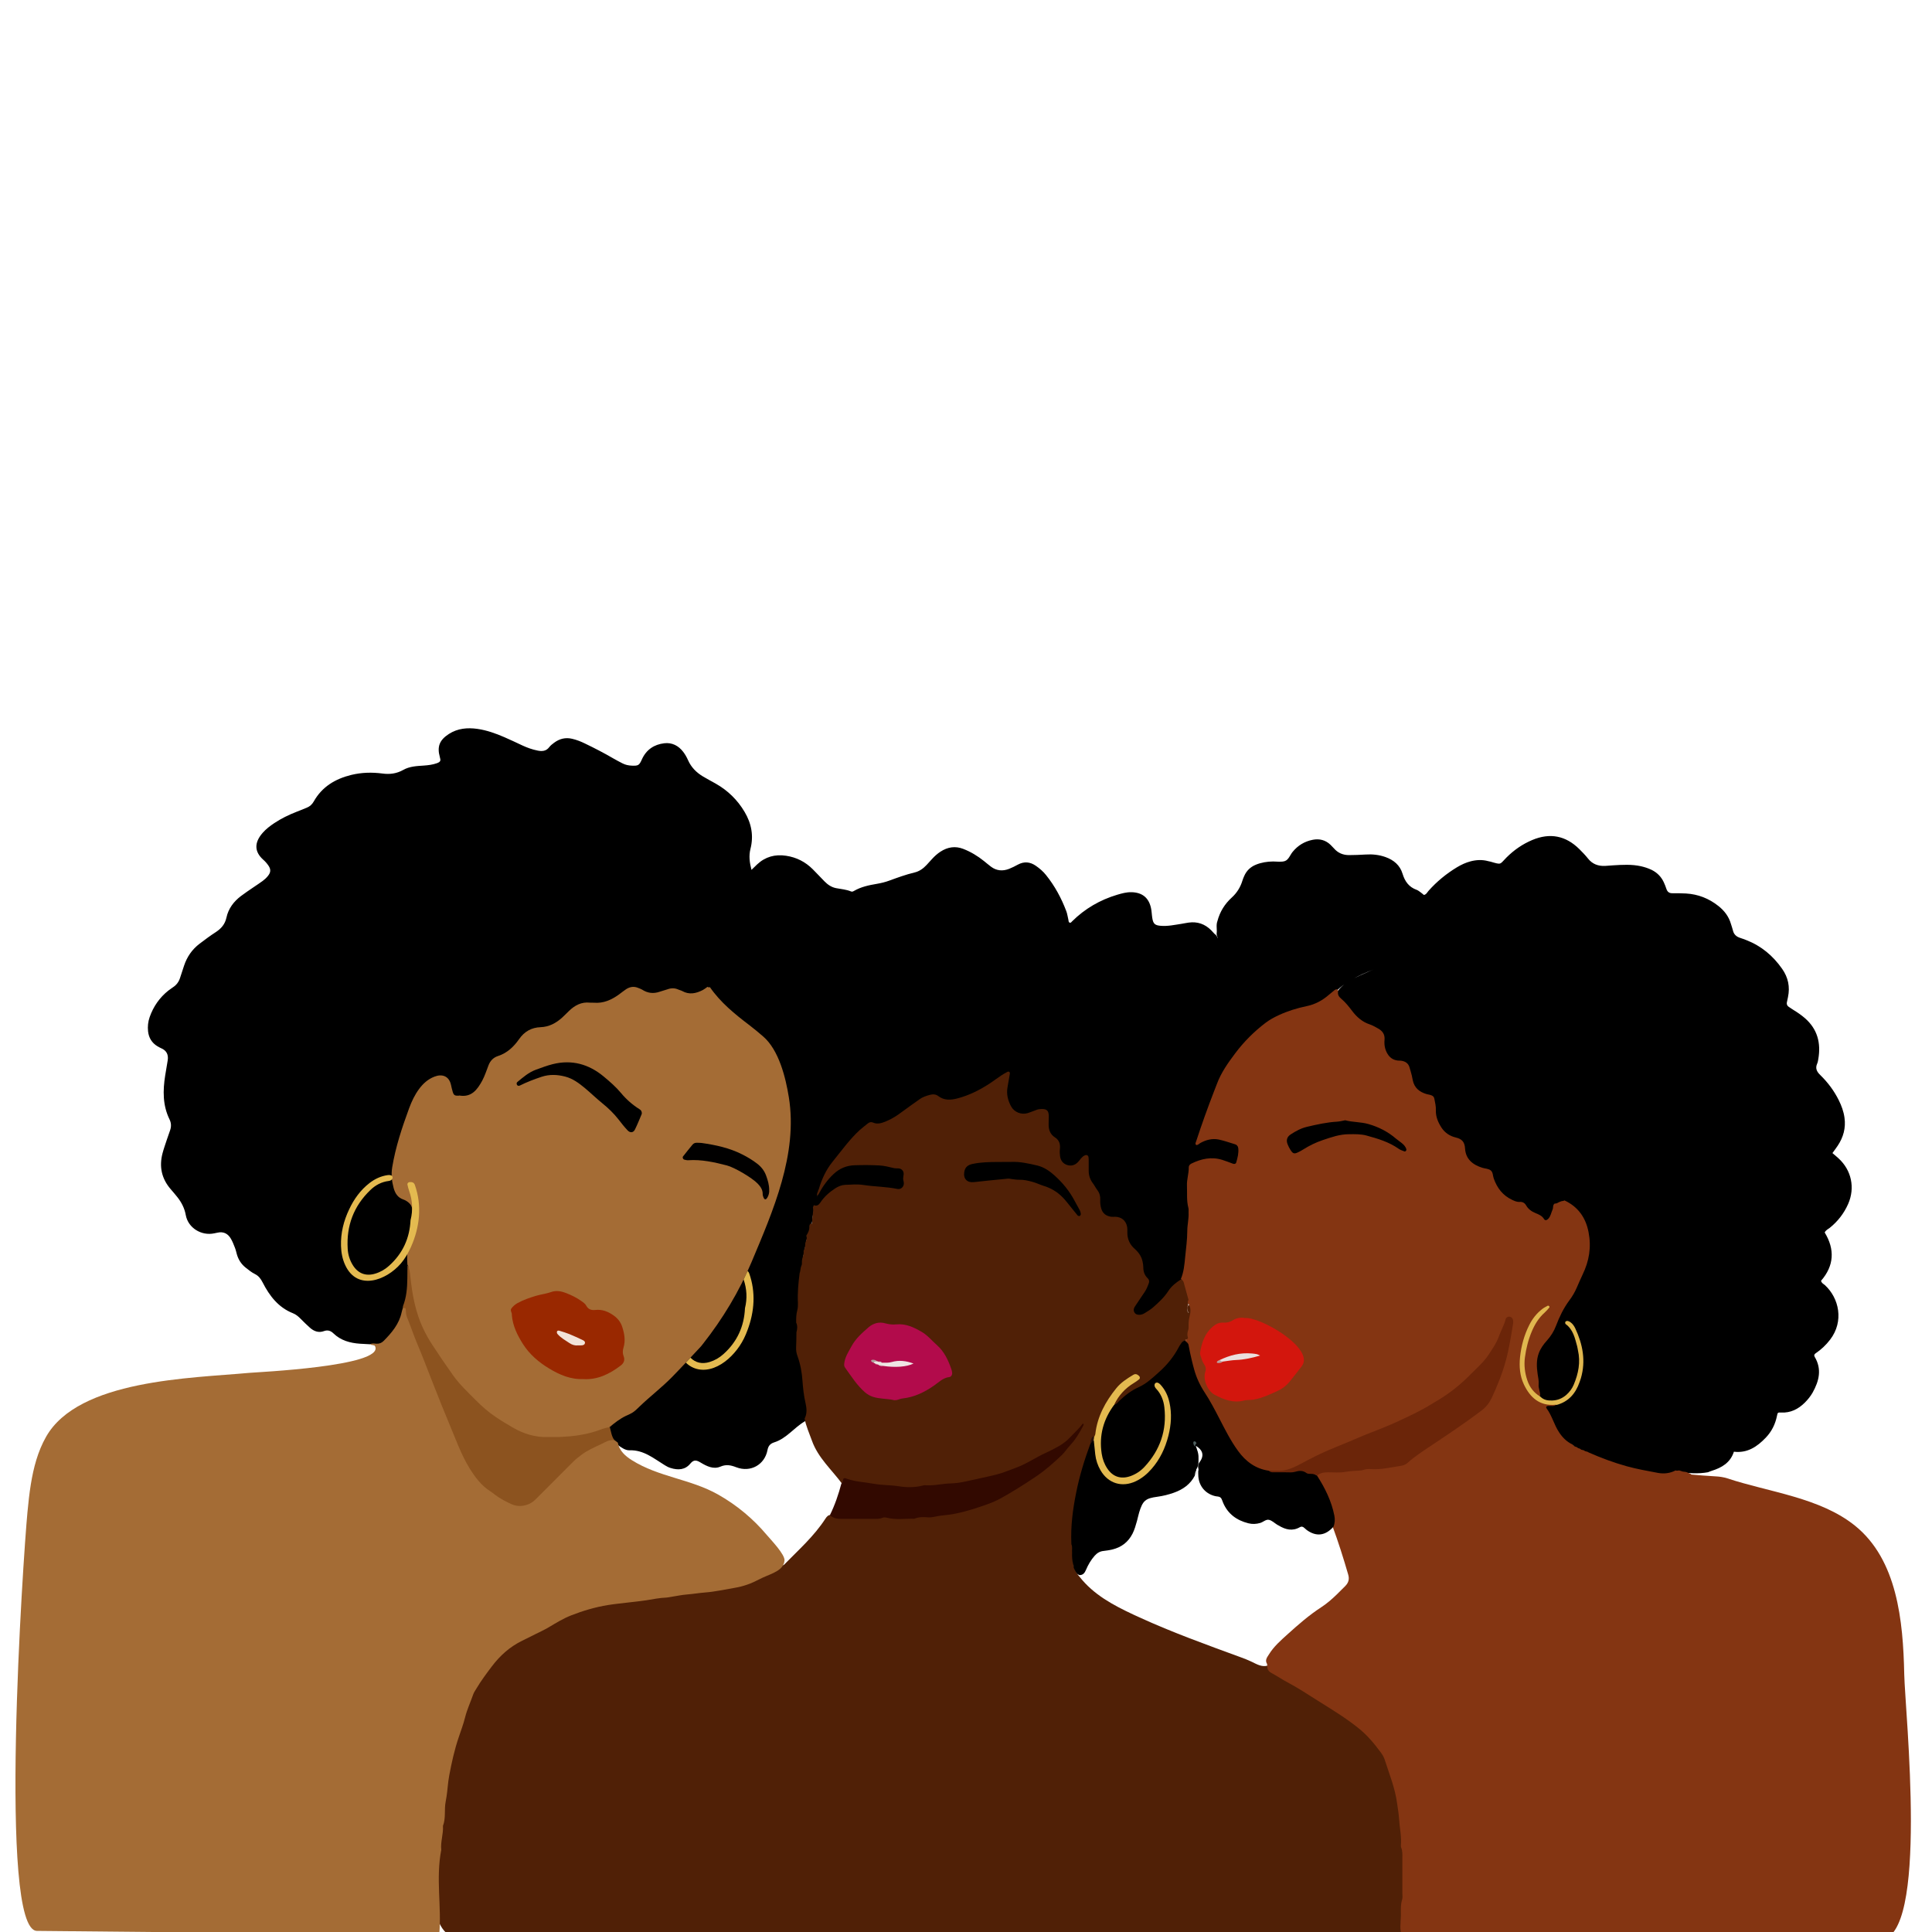
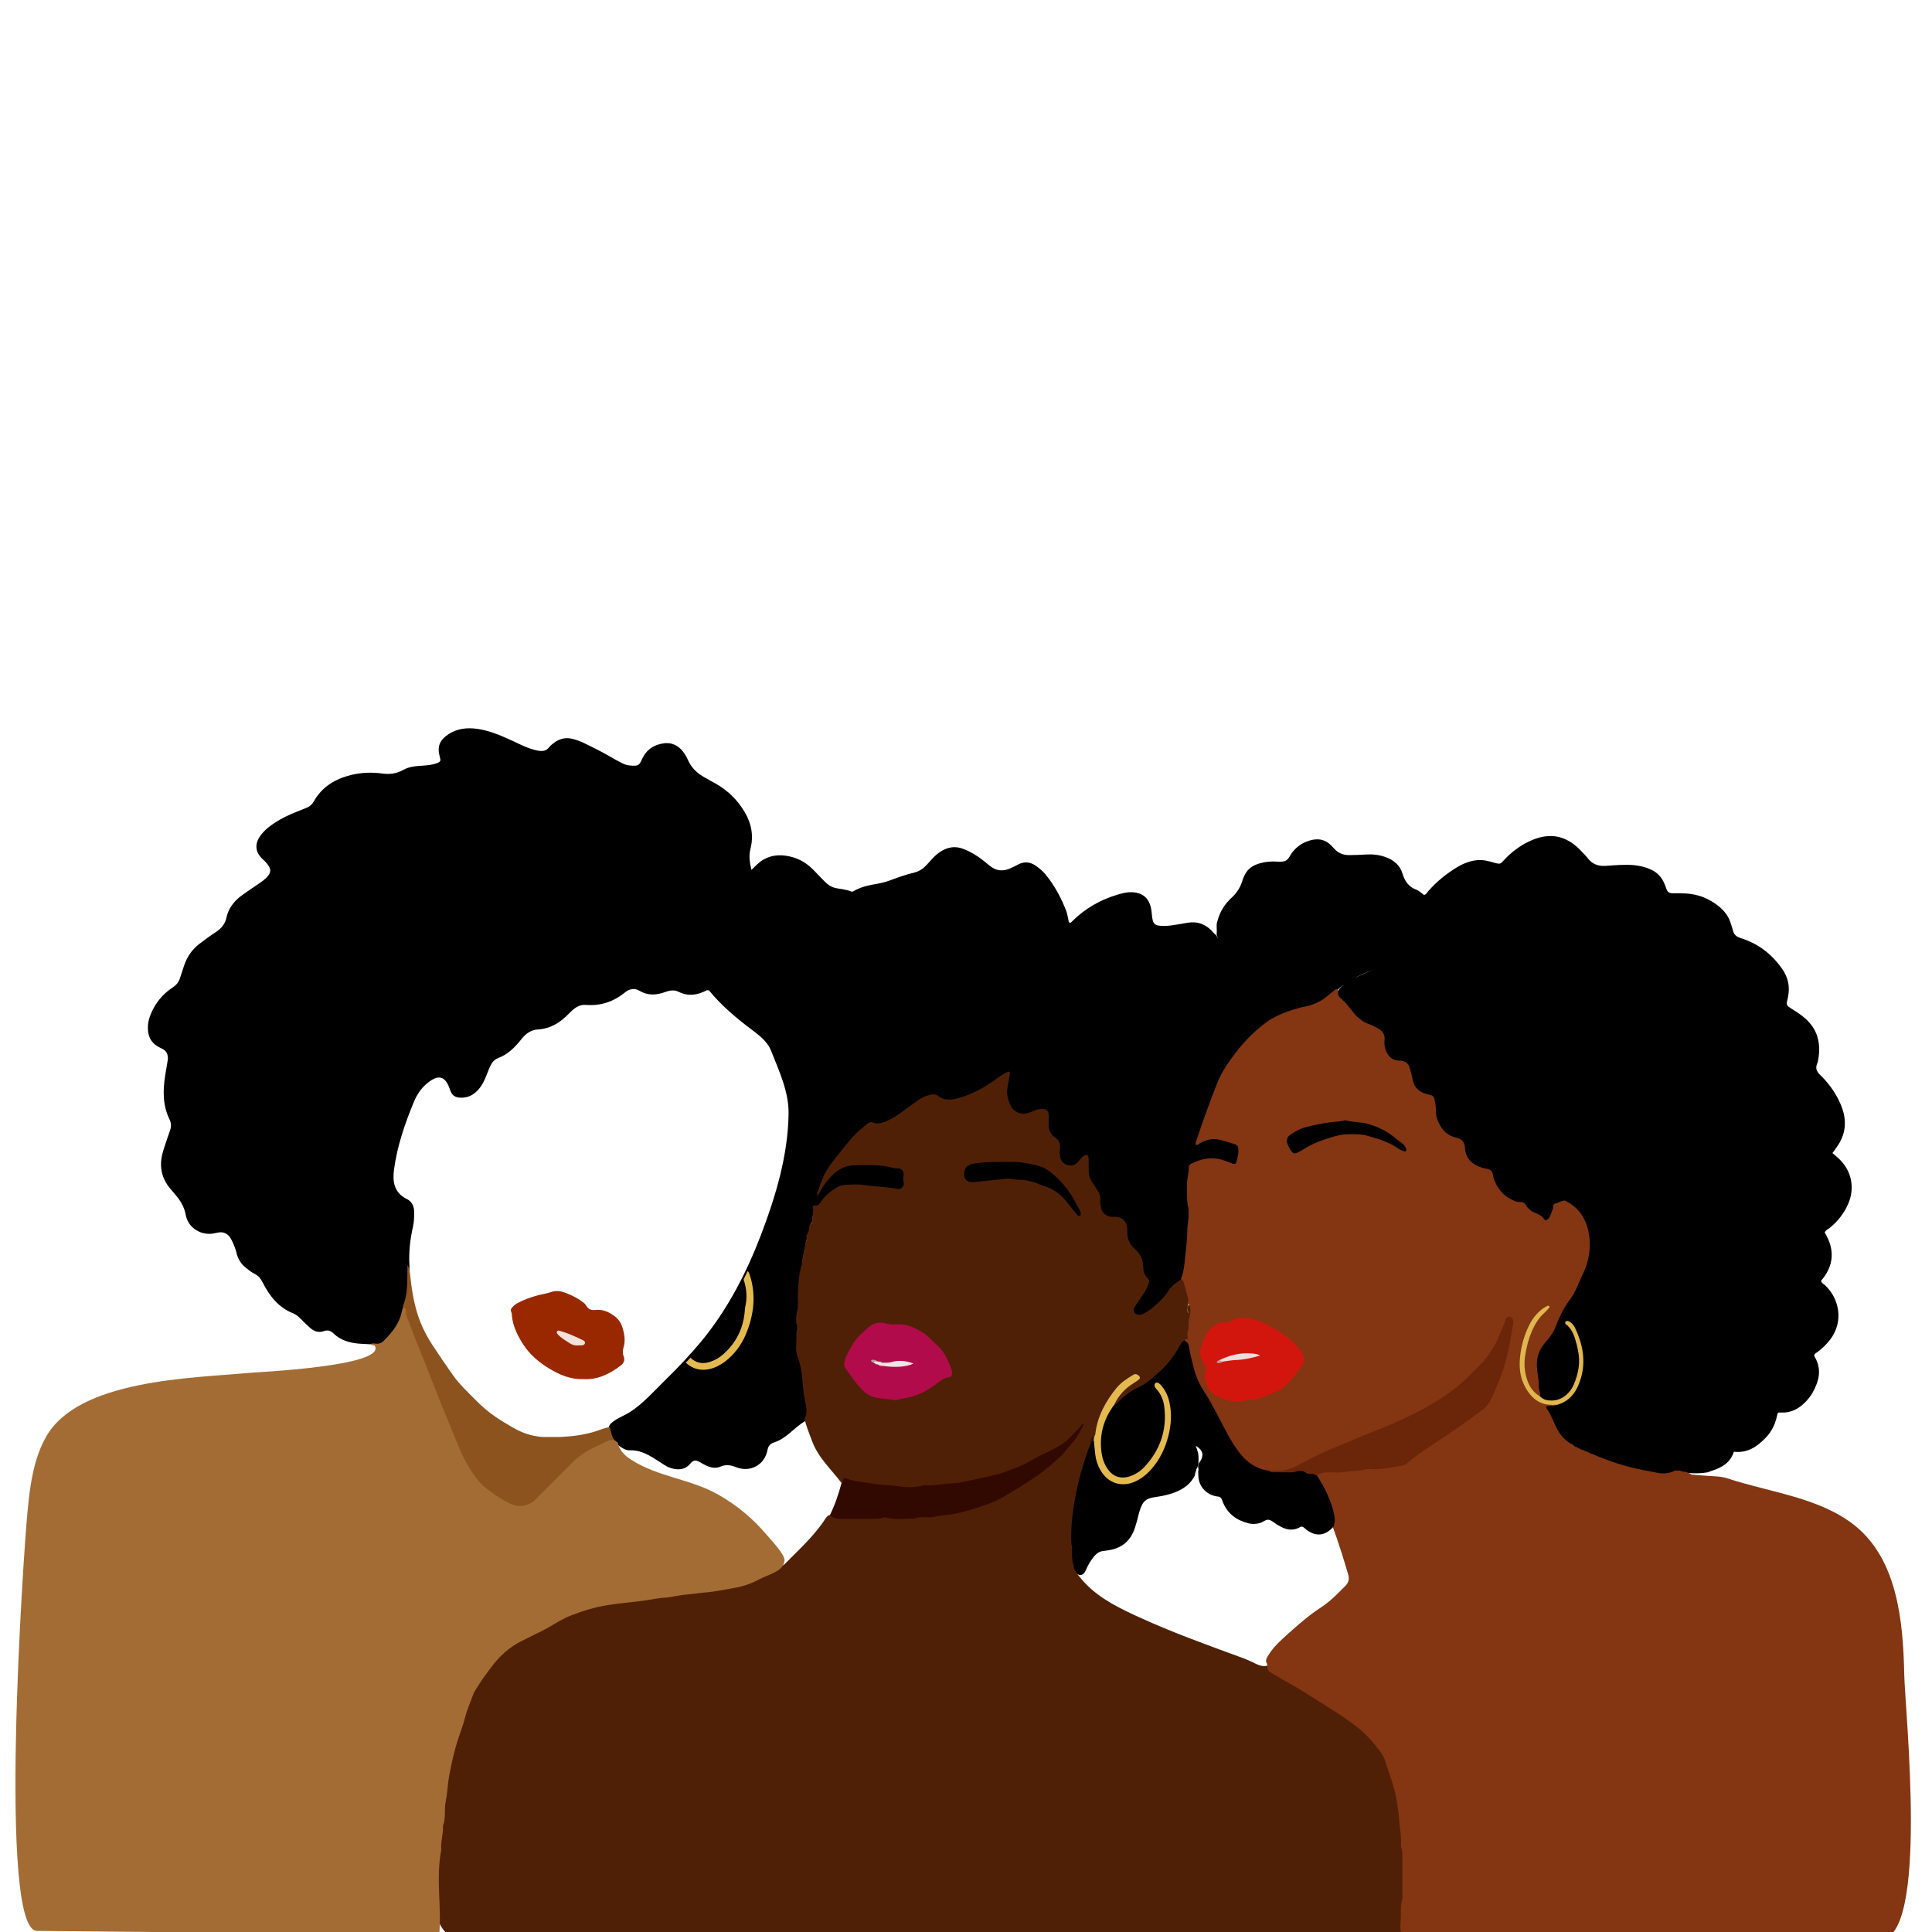
<svg xmlns="http://www.w3.org/2000/svg" id="a" viewBox="0 0 300 300">
  <defs>
    <style>.b{fill:#501f14;}.c{fill:#bc9e9b;}.d{fill:#8c531f;}.e{fill:#dcdddd;}.f{fill:#b20b4b;}.g{fill:#4f5f5f;}.h{fill:#8f6e62;}.i{fill:#843512;}.j{fill:#dacecc;}.k{fill:#e4ba50;}.l{fill:#6b2509;}.m{fill:#320900;}.n{fill:#f2e3d9;}.o{fill:#010000;}.p{fill:#e0b74f;}.q{fill:#efe5e4;}.r{fill:#b0a19e;}.s{fill:#ebdfde;}.t{fill:#502006;}.u{fill:#d3160d;}.v{fill:#281109;}.w{fill:#a46c35;}.x{fill:#27382f;}.y{fill:#992800;}</style>
  </defs>
  <path d="M57.49,208.74c-.54-.03-1.08-.05-1.62-.09-1.53-.11-2.95-.5-4.09-1.6-.43-.42-.9-.57-1.47-.36-.84,.31-1.56,.03-2.18-.52-.5-.44-.97-.91-1.44-1.38-.35-.36-.72-.68-1.2-.87-2.27-.9-3.64-2.7-4.7-4.77-.3-.58-.61-1.02-1.21-1.32-.51-.25-.97-.63-1.43-.99-.67-.53-1.12-1.22-1.36-2.04-.1-.36-.18-.73-.32-1.08-.18-.46-.36-.93-.61-1.36-.46-.8-1.15-1.17-2.1-.95-.16,.04-.33,.06-.49,.1-1.99,.43-4.06-.84-4.42-2.82-.19-1.07-.65-1.96-1.3-2.79-.33-.42-.69-.83-1.04-1.24-1.42-1.64-1.82-3.51-1.27-5.59,.19-.72,.45-1.43,.68-2.14,.16-.47,.32-.94,.49-1.41,.2-.58,.19-1.13-.08-1.69-1.08-2.19-1.05-4.5-.68-6.83,.12-.78,.26-1.56,.39-2.34,.14-.89-.17-1.54-1.03-1.9-.19-.08-.37-.19-.55-.29-.88-.53-1.36-1.32-1.47-2.33-.08-.76,0-1.49,.25-2.21,.58-1.65,1.54-3.03,2.91-4.12,.23-.18,.47-.35,.71-.51,.55-.35,.91-.85,1.1-1.46,.2-.63,.41-1.26,.62-1.89,.46-1.38,1.25-2.53,2.41-3.41,.83-.63,1.66-1.25,2.53-1.81,.84-.55,1.42-1.23,1.64-2.24,.3-1.4,1.12-2.49,2.25-3.35,.63-.48,1.29-.91,1.94-1.36,.48-.33,.97-.64,1.44-.99,.3-.22,.58-.48,.81-.77,.45-.55,.48-1.02,.09-1.6-.23-.34-.51-.66-.82-.93-1.37-1.23-1.42-2.63-.1-4.15,.52-.6,1.15-1.08,1.81-1.52,1.08-.72,2.23-1.28,3.43-1.75,.54-.21,1.08-.43,1.62-.65,.48-.19,.83-.51,1.09-.97,1.29-2.29,3.34-3.51,5.82-4.12,1.6-.39,3.22-.43,4.83-.22,1.16,.16,2.22,.02,3.25-.56,.97-.55,2.07-.6,3.14-.67,.71-.05,1.41-.13,2.08-.37,.64-.23,.59-.46,.46-.94-.46-1.65-.05-2.66,1.4-3.6,1.37-.88,2.88-1.01,4.44-.79,1.45,.21,2.82,.7,4.16,1.28,.95,.41,1.89,.86,2.83,1.3,.76,.35,1.54,.63,2.36,.79,.68,.14,1.32,.1,1.8-.54,.2-.26,.47-.47,.74-.67,.84-.63,1.77-.87,2.82-.62,.69,.16,1.35,.42,1.98,.73,1.5,.72,2.97,1.48,4.41,2.32,.47,.27,.94,.52,1.43,.77,.45,.23,.94,.33,1.44,.35,1.01,.04,1.15-.05,1.57-.99,.68-1.5,1.9-2.31,3.48-2.49,1.19-.14,2.2,.38,2.93,1.34,.3,.39,.55,.84,.75,1.29,.49,1.11,1.3,1.92,2.32,2.53,.64,.38,1.3,.73,1.96,1.1,1.89,1.07,3.39,2.53,4.5,4.4,1.07,1.8,1.43,3.7,.91,5.75-.27,1.07-.14,2.11,.16,3.25,.35-.34,.61-.6,.88-.85,1.27-1.19,2.78-1.6,4.49-1.34,1.62,.24,3,.95,4.15,2.1,.62,.62,1.21,1.26,1.82,1.88,.5,.51,1.08,.91,1.8,1.05,.77,.15,1.57,.2,2.31,.51,.18,.08,.33,0,.47-.08,1.1-.64,2.31-.89,3.55-1.1,.65-.11,1.31-.27,1.93-.5,1.29-.47,2.57-.94,3.91-1.26,.74-.17,1.36-.61,1.88-1.17,.28-.3,.56-.62,.84-.92,.39-.43,.82-.82,1.31-1.14,1.12-.73,2.3-.92,3.56-.43,1.17,.46,2.23,1.1,3.21,1.89,.36,.29,.7,.58,1.07,.86,.88,.66,1.84,.73,2.83,.34,.46-.18,.91-.41,1.35-.65,.98-.53,1.91-.44,2.81,.19,.59,.41,1.12,.87,1.56,1.42,1.37,1.7,2.39,3.59,3.16,5.63,.16,.42,.21,.89,.32,1.33,.04,.15,0,.35,.18,.43,.2,.09,.29-.09,.4-.2,1.99-1.97,4.34-3.33,7.02-4.13,.72-.21,1.44-.41,2.2-.39,1.64,.04,2.66,.83,3.02,2.43,.12,.52,.12,1.07,.21,1.6,.14,.88,.41,1.12,1.32,1.19,1.09,.09,2.15-.15,3.22-.31,.37-.06,.73-.14,1.1-.19,1.37-.19,2.54,.22,3.51,1.2,.18,.18,.34,.37,.51,.55,.19,.12,.32,.29,.42,.48,.02,.06,.04,.1,.04,.1,0,.13,.07,.13,.04,.04-.06-.23-.2-.43-.17-.68,.09-.64-.12-1.29,.12-1.92,.38-1.45,1.13-2.66,2.24-3.67,.78-.71,1.33-1.59,1.64-2.61,.07-.24,.17-.47,.27-.7,.36-.84,.97-1.43,1.82-1.78,.86-.35,1.76-.49,2.68-.5,.62,0,1.29,.12,1.84-.07,.57-.21,.79-.93,1.18-1.41,.82-1.01,1.86-1.64,3.14-1.89,1.05-.2,1.98,.04,2.76,.79,.18,.17,.35,.35,.52,.54,.61,.71,1.39,1.04,2.31,1.05,.87,0,1.75-.04,2.62-.09,1.05-.07,2.08,.04,3.07,.39,1.29,.46,2.26,1.27,2.66,2.6,.36,1.19,.99,2.07,2.2,2.5,.23,.08,.42,.26,.63,.4,.17,.12,.32,.26,.48,.39,.38-.07,.51-.4,.72-.64,1.28-1.44,2.75-2.65,4.4-3.65,.68-.41,1.39-.74,2.16-.94,.91-.23,1.8-.27,2.71-.02,.12,.03,.25,.05,.37,.08,1.75,.51,1.38,.44,2.46-.64,1.16-1.16,2.48-2.08,4-2.72,2.75-1.16,5.2-.69,7.32,1.41,.47,.47,.94,.95,1.35,1.47,.68,.86,1.57,1.18,2.63,1.14,.42-.02,.83-.07,1.24-.09,1.45-.09,2.91-.18,4.35,.14,.57,.13,1.12,.31,1.65,.56,.85,.42,1.49,1.06,1.89,1.92,.16,.34,.29,.69,.41,1.04,.15,.45,.43,.68,.92,.67,.71,0,1.42,0,2.12,.04,1.88,.11,3.56,.77,5.03,1.94,.94,.74,1.63,1.65,1.96,2.82,.09,.32,.22,.63,.29,.95,.14,.64,.54,1,1.15,1.19,.32,.1,.63,.22,.94,.34,2.32,.9,4.14,2.43,5.56,4.46,.94,1.34,1.24,2.79,.91,4.38-.06,.28-.13,.57-.18,.85-.04,.26,.04,.49,.27,.65,.28,.19,.55,.38,.83,.55,.6,.37,1.18,.77,1.72,1.24,1.94,1.7,2.49,3.85,2.07,6.32-.04,.25-.08,.5-.18,.73-.33,.73-.05,1.26,.48,1.77,1.17,1.14,2.14,2.43,2.87,3.9,.43,.86,.76,1.76,.89,2.71,.23,1.6-.17,3.05-1.06,4.38-.25,.38-.53,.74-.81,1.13,.34,.29,.66,.55,.96,.83,2,1.84,2.58,4.57,1.48,7.07-.65,1.47-1.61,2.71-2.87,3.72-.25,.2-.59,.32-.77,.71,1.59,2.61,1.47,5.16-.57,7.5,.1,.38,.39,.49,.6,.67,2.21,2.03,2.99,5.63,.81,8.47-.64,.84-1.39,1.54-2.26,2.13-.19,.13-.27,.3-.14,.53,1.15,1.92,.69,3.75-.31,5.55-.33,.58-.75,1.1-1.22,1.57-1.02,1.01-2.2,1.61-3.68,1.54-.52-.03-.54,0-.64,.51-.26,1.3-.83,2.44-1.74,3.39-1.34,1.4-2.85,2.43-4.95,2.18-.55,1.71-1.88,2.48-3.45,2.97-.2,.06-.39,.15-.58,.22-1.53,.28-3.05,.14-4.58,0-.12,.05-.25,.09-.37,.13-.76,.39-1.58,.56-2.41,.42-3.76-.63-7.47-1.48-10.94-3.15-.27-.18-.52-.4-.83-.54-.13-.05-.27-.1-.4-.15-.08-.03-.17-.07-.24-.11-.11-.06-.23-.12-.35-.18-.08-.03-.16-.07-.23-.12-.12-.06-.24-.11-.37-.17-.09-.04-.18-.08-.27-.12-.15-.06-.3-.12-.44-.19-1.13-.62-1.88-1.59-2.41-2.72-.37-.78-.71-1.57-1.13-2.32-.54-.97-.43-1.16,.69-1.33,.29-.04,.57-.08,.83-.21,2.99-1.18,3.75-3.76,3.81-6.55,.04-1.93-.46-3.86-1.63-5.5,1.82,3.02,2.12,6.16,.69,9.41-.77,1.75-2.4,2.66-4.22,2.46-.55-.06-1.07-.19-1.37-.73-.48-1.86-.67-3.75-.59-5.67,.04-1.12,.59-2.07,1.3-2.91,.81-.97,1.45-2.02,1.89-3.2,.48-1.29,1.29-2.41,1.98-3.59,1.41-2.4,2.66-4.87,2.97-7.72,.29-2.57-1.19-6.05-3.58-6.99-.26-.12-.53-.13-.81-.09-.1,.03-.2,.07-.28,.12-.04,.04-.08,.07-.12,.11-.07,.09-.13,.18-.19,.28-.2,.64-.32,1.3-.7,1.86-.38,.56-.82,.8-1.44,.28-.91-.77-2.15-1.1-2.89-2.12-.14-.2-.42-.25-.67-.3-2.16-.44-3.52-1.8-4.19-3.84-.28-.84-.74-1.3-1.6-1.53-1.67-.46-2.74-1.53-2.93-3.32-.08-.72-.49-1.1-1.14-1.32-2.24-.77-3.28-2.43-3.37-4.73-.04-1.09-.32-1.9-1.55-2.21-1.25-.32-1.92-1.3-2.1-2.54-.22-1.45-.75-2.4-2.41-2.67-1.29-.2-1.91-1.4-1.87-2.63,.04-1.53-.7-2.32-2-2.77-2.32-.8-3.38-2.99-4.99-4.56-.21-.21-.23-.53-.16-.83,1.21-1.73,3.15-2.35,4.93-3.19,.56-.26,1.14-.49,1.71-.72-2.45,1.01-4.96,1.91-6.86,3.89-1.22,1.17-2.56,2.17-4.26,2.47-5.3,.94-8.93,4.18-11.88,8.42-2.56,3.68-3.48,8.05-5.05,12.22,1.79-.96,3.47-.48,5.15,.09,1.33,.45,1.75,2.52,.73,3.5-.5,.49-1.03,.17-1.51-.02-1.5-.57-2.99-.64-4.51-.08-.7,.26-1.07,.66-1.2,1.42-.22,1.28-.35,2.58-.18,3.85,.48,3.68-.16,7.29-.53,10.92-.07,.67-.22,1.31-.57,1.9-1.48,1.22-2.5,2.88-3.93,4.16-.65,.58-1.31,1.16-2.17,1.42-.5,.15-1.01,.14-1.38-.29-.38-.44-.29-.93-.04-1.4,.47-.84,1.05-1.59,1.56-2.41,.4-.65,.32-1.23,.12-1.99-.55-1.98-1.27-3.81-2.63-5.38-.38-.44-.32-1.1-.37-1.68-.11-1.34-.51-1.75-1.81-1.94-1.62-.24-2.26-.87-2.39-2.5-.06-.76-.13-1.51-.61-2.12-.89-1.13-1.31-2.39-1.18-3.83,.03-.28,.07-.65-.23-.79-.32-.15-.51,.18-.7,.39-.64,.73-1.42,1.03-2.34,.65-.95-.38-1.22-1.2-1.2-2.13,.03-.92-.19-1.69-.92-2.33-.66-.58-.82-1.41-.85-2.27-.06-1.93-.3-2.08-2.17-1.42-2.05,.72-3.41,.04-4.03-2.03-.23-.77-.33-1.54-.15-2.33,.11-.48,.18-.97,.21-1.56-.55,.02-.84,.4-1.19,.63-1.93,1.32-3.89,2.56-6.18,3.17-1.12,.3-2.21,.4-3.27-.18-.93-.51-1.78-.2-2.6,.25-.98,.55-1.85,1.27-2.76,1.92-1.49,1.07-2.98,2.13-4.99,1.91-.57-.06-1.01,.36-1.39,.75-2.65,2.7-5.25,5.45-6.58,9.12-.1,.21-.2,.43-.27,.65-.03,.11-.07,.22-.1,.33-.17,.54-.27,1.09-.47,1.62-.05,.16-.1,.33-.12,.5-.05,.52-.24,1.02-.26,1.55-.02,.24-.05,.47-.11,.71-.2,.67-.15,1.41-.56,2.02-.07,.15-.13,.31-.19,.46-.08,.2-.14,.4-.16,.61-.02,.21-.05,.42-.11,.62-.04,.15-.08,.3-.12,.46-.04,.26-.06,.53-.13,.78-.04,.16-.08,.31-.11,.47-.03,.23-.03,.45-.05,.68-.01,.18-.05,.36-.09,.54-.14,.45-.08,.9-.08,1.36-.28,2.47-.21,4.97-.48,7.44-.04,.52-.03,1.03,0,1.55-.06,1.71,.1,3.38,.55,5.05,.57,2.12,.5,4.36,.91,6.53,.12,.61,.05,1.24-.21,1.84-.07,.15-.12,.34-.26,.42-1.67,.97-2.85,2.67-4.76,3.27-.63,.2-.93,.56-1.05,1.22-.44,2.27-2.64,3.49-4.83,2.65-.85-.33-1.57-.49-2.48-.1-1.08,.46-2.13-.07-3.06-.63-.61-.37-1.06-.51-1.6,.15-.81,1-1.91,1.05-3.07,.69-.32-.1-.62-.25-.9-.43-1.72-1.05-3.28-2.4-5.5-2.32-.63,.02-1.24-.43-1.79-.82-.25-.18-.48-.36-.69-.59-.48-.54-.68-1.19-.76-1.89,0-.12,.02-.23,.05-.34,.06-.16,.15-.31,.25-.44,.39-.42,.87-.69,1.36-.97,.56-.28,1.12-.54,1.65-.87,2.05-1.3,3.91-3.43,5.64-5.12,1.92-1.87,3.75-3.82,5.46-5.88,4.05-4.9,7.01-10.62,9.27-16.54s4.19-12.32,4.28-18.8c.05-3.42-1.48-6.64-2.7-9.74-.62-1.58-2-2.54-3.28-3.51-2.33-1.76-4.53-3.64-6.38-5.9-.11-.02-.23-.03-.34-.02-1.44,.76-2.89,.99-4.42,.22-.66-.33-1.39-.19-2.07,.06-1.35,.49-2.66,.57-3.96-.2-.75-.45-1.55-.32-2.22,.23-1.79,1.46-3.8,2.15-6.13,1.96-1.09-.09-1.89,.61-2.59,1.33-1.34,1.4-2.85,2.37-4.86,2.49-1.04,.06-1.86,.64-2.51,1.47-.99,1.25-2.08,2.38-3.62,2.96-.91,.34-1.24,1.18-1.56,2-.47,1.2-.9,2.41-1.93,3.3-.7,.61-1.45,.89-2.38,.86-.88-.03-1.35-.4-1.62-1.23-.72-2.2-1.83-2.47-3.63-.94-.91,.77-1.54,1.75-1.99,2.83-1.4,3.39-2.59,6.86-3.08,10.51-.24,1.83,0,3.59,1.97,4.55,.81,.4,1.16,1.14,1.16,2.06,0,.75-.01,1.49-.18,2.23-.45,2-.68,4.01-.55,6.07,.02,2.19,.04,4.39-.73,6.49-.3,1.61-1,3.02-2.04,4.29-.88,1.08-1.81,1.93-3.34,1.39Z" />
  <path class="t" d="M216.95,300.94c-1.36,.94-6.8,.02-8.53,.02-24.38,.07-48.77,.15-73.15,.22-19.54,.06-39.07,.32-58.61,.59-2.28,.03-4.7,.03-6.67-1.11-4.11-2.38-2.21-11.35-1.73-15.23,.33-2.64,.51-5.29,.86-7.93,.67-5.03,2.07-9.88,4.12-14.47,1.75-3.91,4.44-7.21,8.58-9.02,1.37-.6,2.69-1.31,3.97-2.09,3.61-2.19,7.62-2.96,11.74-3.45,1.72-.21,3.44-.42,5.15-.65,3.31-.43,6.62-.9,9.93-1.37,2.12-.3,4.14-.88,6-1.96,1.01-.59,2.09-1.01,3.14-1.52,2.24-2.29,4.66-4.43,6.42-7.15,.2-.31,.44-.61,.88-.58,2.43,.51,4.89,.29,7.33,.19,.88-.03,1.73,.04,2.6,.07,9.63,.28,18.05-2.71,25.14-9.28,1.17-1.08,2.1-2.38,2.92-3.45-1.02,1.14-2.52,2.08-4.12,2.97-4.33,2.44-8.9,4.05-13.81,4.76-5.71,.82-11.41,.91-17.07-.38-.52-.12-.88,.06-1.27,.29-1.62-2.2-3.75-4.04-4.7-6.72-.4-1.13-.91-2.22-1.13-3.41,.41-.78,.32-1.63,.14-2.42-.26-1.13-.39-2.27-.47-3.43-.09-1.32-.33-2.62-.78-3.87-.16-.44-.23-.86-.21-1.33,.04-.78,.04-1.57,.05-2.35,.14-.51,.19-1.01-.04-1.51-.01-.66,0-1.31,.18-1.95,.09-.35,.1-.74,.09-1.1-.08-1.56,.07-3.11,.27-4.66,.16-.36,.09-.78,.29-1.14,.09-.22,.05-.46,.06-.69,.03-.54,.34-1.02,.26-1.58,.17-.38,.27-.78,.26-1.2,.09-.38,.36-.74,.15-1.16,.29-.45,.52-.91,.48-1.47-.01-.14,.1-.3,.16-.45,.37,.21,.19-.18,.29-.27-.05-.75,.25-1.48,.11-2.23,.04-.1,.09-.2,.13-.31,.1-.08,.21-.15,.32-.22,.43-.11,.69-.45,.94-.78,1.73-2.37,4.12-2.88,6.86-2.47,1.44,.22,2.89,.31,4.33,.47,.6,.07,1.13,0,1.11-.77-.01-.66,.23-1.41-.82-1.66-2.22-.52-4.45-.56-6.69-.38-1.46,.11-2.5,1.03-3.38,2.14-.49,.62-.9,1.29-1.36,1.94-.09,.1-.19,.19-.3,.26-.06,.03-.12,.05-.18,.08-.21,0-.39-.04-.31-.33,0-.08,.01-.16,.04-.24,.13-.15,.08-.37,.21-.51,.46-1.57,1.13-3.04,2.16-4.31,1.36-1.67,2.61-3.44,4.21-4.91,.4-.36,.84-.68,1.25-1.02,.25-.2,.51-.27,.81-.14,.72,.33,1.39,.06,2.04-.2,.89-.36,1.69-.88,2.46-1.46,.9-.67,1.82-1.31,2.73-1.96,.48-.35,1.04-.53,1.6-.68,.45-.12,.91-.12,1.31,.19,.92,.7,1.92,.63,2.97,.36,1.83-.48,3.49-1.32,5.06-2.35,.59-.39,1.15-.82,1.74-1.21,.31-.21,.63-.39,.96-.56,.22-.12,.42,.03,.38,.28-.11,.69-.23,1.39-.36,2.08-.2,1.07,.05,2.07,.55,3,.49,.9,1.57,1.33,2.56,1.05,.36-.1,.7-.26,1.05-.38,.23-.08,.47-.2,.71-.23,1.18-.15,1.59,.14,1.53,1.3-.02,.37-.01,.75-.02,1.12,0,.8,.27,1.49,.95,1.93,.69,.44,.89,1.04,.8,1.81-.04,.37-.03,.75,.02,1.12,.09,.67,.44,1.16,1.1,1.38,.66,.21,1.25,.02,1.7-.47,.34-.36,.57-.82,1.06-1.03,.26-.11,.52,0,.56,.28,.03,.2,.03,.41,.03,.62,0,.5,0,1,0,1.5,0,.73,.22,1.38,.67,1.97,.25,.33,.43,.71,.68,1.04,.35,.46,.47,.96,.44,1.52-.02,.46,.03,.9,.16,1.35,.24,.78,.78,1.14,1.54,1.26,.2,.03,.42,0,.62,0,.96,.02,1.65,.57,1.84,1.49,.06,.28,.06,.58,.05,.87-.02,1.07,.36,1.95,1.16,2.64,.61,.54,1.05,1.18,1.21,1.98,.06,.28,.11,.57,.11,.86,0,.66,.19,1.23,.66,1.69,.28,.27,.3,.54,.16,.89-.17,.43-.33,.85-.59,1.23-.47,.69-.92,1.38-1.39,2.07-.14,.21-.29,.4-.32,.66-.04,.4,.21,.75,.6,.82,.39,.07,.75-.02,1.07-.22,.46-.29,.93-.56,1.33-.91,.87-.77,1.73-1.56,2.37-2.55,.48-.75,1.17-1.28,1.9-1.76,.49-.08,.67,.27,.77,.61,.26,.85,.63,1.68,.62,2.59-.21,.59-.46,1.19-.27,1.84,.03,.16,.28,0,.12,.04-.05,.01-.07,0-.08-.04-.11-.38-.16-.76,.07-1.13,.8,.33,.58,1.03,.5,1.59-.17,1.23-.2,2.47-.37,3.7-.07,.16-.16,.31-.38,.25-.04,.03-.09,.06-.13,.09-.08,.06-.17,.12-.26,.18-.12,.11-.22,.24-.3,.37-1.75,3.19-4.2,5.65-7.47,7.28-.74,.37-1.37,.94-1.99,1.49-.32,.29-.58,.74-1.15,.58-.27-.84,.4-1.28,.82-1.81,.71-.89,1.65-1.56,2.47-2.37-1.22,.23-2.09,1-2.84,1.89-1.59,1.91-2.7,4.07-3.11,6.54-.05,.29-.08,.58-.35,.76-.6,.25-.27,.87-.5,1.27-1.29,3.83-2.33,7.72-2.74,11.76-.12,1.21-.07,2.41-.1,3.61-.02,.4-.01,.8-.02,1.21,.01,.62-.07,1.25,.08,1.87,.07,.28,.13,.56,.24,.83,.08,.2,.17,.4,.28,.6,.11,.19,.24,.38,.4,.54,2.2,2.8,5.2,4.39,8.35,5.87,.33,.15,.65,.3,.98,.45,5.12,2.34,10.4,4.24,15.67,6.17,.58,.21,1.17,.44,1.73,.71,.8,.38,1.57,.87,2.52,.59,.38,.79,1.06,1.24,1.81,1.65,3.75,2.08,7.33,4.44,10.93,6.76,4.33,2.79,6.47,6.93,7.37,11.81,.95,5.17,1.27,10.4,1.03,15.65-.09,2.02,.48,5.33-1.11,6.43Z" />
  <path class="i" d="M291.97,301.22c-23.46,.26-46.91,.52-70.37,.78-.99,.01-2.02,.01-2.9-.44-.47-.24-.76-.55-.95-.9-.48-.91-.24-2.12-.22-3.21,.01-.83-.07-1.65,.19-2.47,.1-.3,.04-.66,.04-.99,0-1.83,0-3.65,0-5.48,0-.54,.04-1.08-.18-1.6-.05-.11-.06-.25-.05-.37,.12-1.38-.2-2.72-.28-4.08-.05-.82-.2-1.64-.31-2.45-.31-2.36-1.22-4.55-1.93-6.79-.13-.4-.34-.75-.59-1.09-1.04-1.4-2.13-2.72-3.52-3.82-1.95-1.56-4.07-2.85-6.18-4.17-1.58-.99-3.13-2.03-4.78-2.9-.84-.44-1.63-.99-2.47-1.44-.51-.27-.74-.63-.69-1.2,0-.08-.03-.16-.04-.24-.36-.59,.03-1.03,.31-1.48,.75-1.22,1.83-2.16,2.87-3.1,1.66-1.5,3.35-2.98,5.24-4.21,.87-.56,1.64-1.24,2.38-1.95,.46-.44,.9-.89,1.35-1.34,.52-.53,.67-1.08,.45-1.81-.74-2.55-1.54-5.08-2.46-7.57,.18-1.93-.46-3.65-1.29-5.34-.42-.85-1.01-1.61-1.2-2.57,.49-.92,1.38-.77,2.19-.8,3.16-.11,6.29-.47,9.43-.76,1.23-.12,2.26-.6,3.27-1.37,3.27-2.5,6.85-4.56,10.13-7.05,1-.75,1.73-1.66,2.23-2.78,1.46-3.28,2.51-6.68,2.86-10.28,.02-.25,.1-.49,.04-.74-.02-.09-.07-.15-.15-.21-.38,0-.43,.33-.52,.58-2.26,6.36-7.14,10.25-12.78,13.37-4.3,2.38-8.99,3.92-13.47,5.89-1.87,.82-3.74,1.63-5.5,2.64-1.59,.91-3.26,1.19-5.04,1.07-2.24-.3-3.89-1.54-5.17-3.34-1.81-2.54-2.84-5.54-4.6-8.09-1.91-2.76-2.52-5.89-3.25-9.02l.02-.11c.07-.05,.13-.05,.19,.02,.07-.09,.22-.21,.2-.27-.15-.41-.11-.79,.03-1.2,.09-.26,.05-.57,.06-.86,0-.41,.05-.81,.15-1.22,.15-.63,.27-1.3-.11-1.91-.24-.22-.18-.47-.05-.71-.25-.9-.5-1.79-.74-2.69-.07-.25-.22-.43-.45-.54,.46-1.08,.56-2.25,.67-3.39,.13-1.36,.33-2.7,.33-4.08,0-.94,.25-1.88,.2-2.84-.02-.25,.04-.51-.03-.74-.3-1.14-.17-2.31-.22-3.46-.04-.96,.3-1.88,.28-2.84,0-.27,.18-.46,.41-.58,1.54-.75,3.12-1.1,4.81-.57,.55,.17,1.09,.39,1.64,.59,.24,.09,.45,.02,.51-.19,.21-.72,.4-1.44,.32-2.2-.04-.32-.19-.54-.51-.63-.83-.25-1.66-.55-2.51-.73-1.01-.21-1.98,.04-2.88,.54-.21,.12-.37,.34-.64,.31-.2-.21-.06-.4,0-.58,.85-2.6,1.77-5.17,2.76-7.72,.15-.39,.31-.77,.45-1.16,.65-1.77,1.73-3.29,2.85-4.78,1.35-1.8,2.93-3.38,4.72-4.74,.63-.48,1.32-.85,2.03-1.18,1.4-.65,2.86-1.1,4.36-1.41,1.34-.28,2.48-.91,3.49-1.8,.28-.24,.57-.47,.86-.71,.31-.19,.51-.16,.51,.26-.08,.46,.13,.8,.47,1.08,.67,.56,1.2,1.23,1.73,1.93,.7,.93,1.57,1.7,2.73,2.08,.43,.14,.83,.38,1.23,.6,.72,.38,1.14,.93,1.06,1.8-.07,.75,.05,1.48,.45,2.15,.37,.62,.88,.97,1.59,1.06,.21,.03,.42,0,.62,.04,.57,.1,1.01,.38,1.2,.96,.14,.43,.25,.87,.37,1.31,.06,.24,.1,.48,.15,.73,.24,1.2,1.03,1.84,2.15,2.17,.24,.07,.49,.09,.72,.18,.24,.09,.43,.23,.48,.52,.12,.61,.27,1.21,.24,1.84-.03,.99,.36,1.87,.88,2.68,.52,.79,1.3,1.31,2.21,1.52,.94,.22,1.38,.68,1.44,1.69,.09,1.67,1.21,2.56,2.71,3.02,.43,.13,.95,.13,1.29,.41,.35,.29,.31,.83,.46,1.25,.52,1.47,1.39,2.62,2.83,3.3,.38,.18,.75,.36,1.18,.33,.45-.03,.78,.14,1.02,.55,.32,.56,.83,.93,1.41,1.17,.53,.22,1.06,.42,1.38,.96,.14,.24,.42,.18,.63-.04,.4-.41,.46-.96,.68-1.45,.14-.3,0-.68,.31-.92,.12-.01,.24-.02,.36-.06,.11-.06,.22-.12,.33-.17,.13-.06,.26-.1,.39-.15,.16-.03,.32-.03,.46-.12,2.12,.98,3.31,2.69,3.74,4.93,.45,2.33,.11,4.46-.94,6.62-.32,.67-.61,1.36-.91,2.04-.3,.69-.68,1.33-1.13,1.93-.9,1.21-1.54,2.54-2.07,3.94-.32,.86-.81,1.63-1.43,2.32-.53,.59-.99,1.22-1.26,1.98-.38,1.05-.32,2.13-.17,3.19,.08,.53,.21,1.06,.16,1.6-.07,.64,.3,1.21,.23,1.84-1.38-.26-1.99-1.32-2.31-2.47-1.15-4.16,.07-7.74,3-11.12-3.14,3.19-4.21,6.78-3.21,10.83,.51,2.07,1.88,3.61,4.29,3.73,.29,.01,.58,.05,.78,.31-.37,.38-.85,.21-1.29,.24-.28,.02-.41,.18-.26,.38,.85,1.13,1.16,2.54,1.94,3.71,.53,.81,1.18,1.47,2.07,1.89,.09,.08,.18,.16,.28,.23h-.02c.13,.16,.37,.12,.51,.25h-.01c.13,.16,.37,.12,.52,.25h-.02c.14,.17,.39,.1,.56,.21,.19,.2,.5,.12,.69,.3,1.93,.85,3.9,1.59,5.93,2.15,1.58,.44,3.21,.72,4.83,1.03,.95,.18,1.89,.07,2.77-.39,.19,.13,.39-.02,.58,.02,.1,.02,.2,.05,.29,.09,.28,.14,.61,.07,.89,.19,.22,.14,.5,.16,.69,.35,1.24,.1,2.48,.22,3.73,.28,.63,.03,1.25,.12,1.84,.31,6.47,2.15,14.42,2.97,19.86,7.38,6.5,5.27,7.44,14.68,7.61,23.04,.12,5.82,3.89,41.14-3.78,41.23Z" />
  <path class="w" d="M121.81,242.35c-.01,.17-.05,.34-.11,.48-.49,1.27-2.42,1.67-3.83,2.42-1.19,.63-2.42,1.08-3.74,1.3-1.55,.26-3.08,.61-4.64,.73-.95,.07-1.89,.24-2.83,.31-.86,.07-1.71,.26-2.56,.39-.2,.03-.41,.08-.61,.09-1.08,.04-2.13,.26-3.19,.43-.9,.14-1.8,.22-2.7,.33-1.06,.13-2.13,.23-3.19,.4-1.97,.32-3.87,.88-5.73,1.61-1.24,.49-2.36,1.18-3.5,1.86-.68,.4-1.4,.73-2.1,1.08-.67,.34-1.34,.67-2.01,1-1.9,.93-3.42,2.29-4.69,3.97-.85,1.12-1.69,2.25-2.41,3.46-.17,.29-.37,.56-.48,.87-.42,1.21-.97,2.37-1.28,3.63-.26,1.04-.65,2.06-.99,3.08-.65,1.92-1.09,3.9-1.46,5.89-.11,.58-.18,1.17-.24,1.76-.03,.25-.06,.51-.08,.76-.06,.51-.13,1.02-.23,1.52-.26,1.27,.05,2.59-.43,3.81,.09,1.25-.4,2.46-.26,3.71-.87,4.45,.07,8.86-.31,13.1-9.86,1.06-20.41-.1-30.33-.2-10.71-.1-21.43-.2-32.14-.31-6.07-.06-2.14-58.09-1.48-64.98,.14-1.46,.29-2.93,.53-4.38,.42-2.58,1.08-5.1,2.36-7.36,5.04-8.91,22.6-9.1,31.52-9.93,1.29-.12,20.89-1.01,19.59-4.09-.17-.4-.58-.1-.76-.37,.31-.18,.65-.09,.97-.07,.45,.02,.8-.13,1.11-.44,1.26-1.28,2.41-2.63,2.79-4.46,.04-.2,.11-.4,.17-.6,.44-.61,.6-.17,.72,.21,1.37,4.55,3.29,8.88,5.07,13.27,1.53,3.77,2.85,7.63,4.87,11.19,1.36,2.4,3.45,3.91,5.78,5.14,1.75,.92,2.87,.68,4.28-.71,1.75-1.72,3.49-3.45,5.2-5.2,1.61-1.65,3.6-2.65,5.69-3.49,.43-.17,.87-.3,1.28,.07,.17,.13,.33,.25,.5,.38,.25,1.29,1.17,2.09,2.19,2.73,4.19,2.64,9.09,2.9,13.42,5.35,2.84,1.61,5.4,3.73,7.5,6.23,.61,.73,2.87,3.04,2.78,4.02Z" />
-   <path class="w" d="M63.26,196.41c-.14-2.09,.15-4.14,.6-6.17,.17-.74,.14-1.48,.16-2.23,.02-.71-.35-1.17-.91-1.52-.14-.09-.29-.17-.45-.22-.89-.29-1.31-.96-1.54-1.81-.28-1.05-.4-2.08-.22-3.19,.52-3.17,1.53-6.19,2.63-9.19,.39-1.06,.87-2.07,1.54-2.98,.63-.85,1.38-1.53,2.39-1.92,1.14-.45,2.26-.14,2.57,1.28,.08,.36,.16,.73,.27,1.09,.16,.51,.32,.61,.9,.59,.04,0,.08-.03,.12-.03,1.9,.33,2.8-.92,3.56-2.31,.41-.76,.67-1.61,.99-2.42,.28-.7,.76-1.18,1.48-1.41,1.41-.46,2.43-1.44,3.25-2.61,.83-1.2,1.94-1.81,3.34-1.86,1.33-.05,2.39-.63,3.34-1.48,.37-.33,.71-.7,1.07-1.04,.9-.87,1.93-1.43,3.24-1.29,.21,.02,.42,0,.62,.01,1.5,.13,2.76-.45,3.93-1.3,.37-.27,.72-.56,1.1-.81,.6-.38,1.23-.47,1.9-.17,.19,.08,.4,.14,.57,.25,.86,.56,1.77,.66,2.74,.32,.39-.14,.8-.23,1.19-.37,.57-.21,1.13-.22,1.7,.04,.19,.09,.4,.12,.58,.22,1.1,.62,2.17,.39,3.21-.15,.25-.13,.48-.32,.72-.49,.12,.05,.25,.12,.38,.04,1.65,2.39,3.87,4.19,6.15,5.92,.73,.55,1.42,1.14,2.12,1.74,2.45,2.11,3.5,6.39,3.99,9.44,1.43,8.82-2.45,17.64-5.79,25.59-1.94,4.61-4.45,8.77-7.53,12.69-.1,.13-.2,.27-.31,.39-1.51,1.61-2.99,3.23-4.53,4.8-1.6,1.63-3.44,3.02-5.08,4.61-.35,.34-.7,.69-1.12,.94-.3,.18-.62,.31-.93,.45-.92,.44-1.73,1.07-2.51,1.72-.73,.6-1.46,.8-2.37,1.03-3.71,.94-7.45,1.45-11.16,.09-2.16-.79-4.08-2.07-5.82-3.56-4.48-3.84-7.95-8.48-10.36-13.87-1.17-2.62-1.41-5.45-1.58-8.28-.01-.2,.03-.42-.12-.59Z" />
  <path class="d" d="M63.26,196.41c.37,.62,.41,1.33,.48,2.01,.29,2.68,.78,5.32,1.93,7.79,.44,.94,.95,1.85,1.52,2.71,1.02,1.56,2.07,3.1,3.15,4.62,1.01,1.43,2.29,2.62,3.52,3.86,.96,.98,1.99,1.87,3.13,2.64,.86,.58,1.75,1.11,2.64,1.63,1.67,.96,3.48,1.54,5.45,1.47,.71-.02,1.41,.02,2.12-.02,1.78-.08,3.53-.32,5.24-.85,.75-.23,1.46-.6,2.26-.64,.19,.69,.26,1.42,.72,2.02-.81-.16-1.47,.31-2.11,.61-1.04,.49-2.11,.95-3.04,1.66-.43,.33-.86,.65-1.24,1.03-1.91,1.91-3.82,3.82-5.72,5.73-.35,.36-.72,.67-1.2,.87-.89,.37-1.76,.42-2.65,.03-.91-.4-1.79-.87-2.59-1.47-.23-.18-.45-.36-.7-.52-1.44-.91-2.41-2.22-3.29-3.65-1.29-2.1-2.09-4.42-3.04-6.66-.87-2.06-1.69-4.14-2.51-6.22-.86-2.15-1.66-4.33-2.57-6.47-.57-1.34-1-2.72-1.57-4.06-.17-.4-.14-.81-.19-1.22-.04-.34-.27-.2-.46-.14,.01-.12,0-.26,.04-.37,.54-1.37,.65-2.81,.67-4.26,.01-.71,.02-1.41,.02-2.12Z" />
  <path class="p" d="M241.76,218.15c-.08,0-.17-.03-.25-.02-2.42,.21-3.9-1.1-4.87-3.13-.64-1.34-.76-2.81-.61-4.26,.18-1.74,.64-3.42,1.43-4.99,.49-.98,1.15-1.82,2.02-2.49,.26-.2,.56-.35,.85-.51,.05-.03,.17,.01,.22,.06,.04,.04,.07,.18,.04,.21-.24,.28-.48,.57-.76,.82-.92,.82-1.53,1.84-2,2.97-.53,1.27-.86,2.6-1.04,3.96-.16,1.2-.02,2.4,.37,3.56,.37,1.1,1.03,1.96,2.04,2.55,.51,.52,1.16,.62,1.84,.59,.81-.03,1.54-.32,2.16-.86,.51-.44,.91-.98,1.17-1.6,.72-1.72,1.08-3.49,.65-5.35-.05-.2-.06-.41-.12-.61-.35-1.28-.62-2.61-1.8-3.46-.06-.05-.08-.26-.03-.34,.05-.08,.22-.15,.32-.14,.16,.02,.32,.09,.45,.19,.35,.24,.59,.59,.77,.97,1.16,2.48,1.66,5.04,.87,7.74-.06,.2-.13,.39-.2,.59-.61,1.76-1.69,3.04-3.54,3.55Z" />
  <path class="b" d="M94.7,221.62c.07-.09,.14-.17,.22-.26-.01,.14-.09,.22-.22,.26Z" />
  <path class="x" d="M244.49,224.62c-.09-.08-.18-.16-.28-.23,.13,.03,.23,.1,.28,.23Z" />
  <path d="M185.55,229.1c-.7,1.38-1.87,2.19-3.28,2.69-.82,.29-1.66,.5-2.53,.62-1.89,.25-2.29,.61-2.85,2.43-.13,.44-.22,.89-.34,1.33-.19,.68-.38,1.36-.7,1.99-.67,1.3-1.72,2.11-3.13,2.44-.44,.1-.9,.19-1.35,.23-.58,.05-1.01,.32-1.39,.74-.58,.66-1.02,1.41-1.36,2.22-.19,.45-.45,.8-1,.79-.15-.07-.3-.12-.4-.26-.22-.26-.33-.57-.49-.86,0-.18-.01-.35-.08-.52-.17-.6-.2-1.22-.18-1.84-.04-.44,.09-.89-.11-1.32,0-.04,.01-.08,0-.12-.12-2.67,.22-5.29,.75-7.9,.52-2.61,1.3-5.14,2.22-7.63,.22-.12,.05-.79,.61-.43,.35,.81,.34,1.7,.53,2.55,.38,1.65,1.06,3.14,2.83,3.65,1.75,.5,3.25-.1,4.53-1.37,3-2.98,4.11-6.55,3.39-10.69-.15-.87-.55-1.65-1.27-2.41,2.2,4.3,1.21,8.11-1.27,11.76-.58,.85-1.38,1.44-2.24,1.95-1.98,1.19-4.04,.62-5.05-1.45-1.23-2.53-1.01-5.09,.12-7.59,.33-.74,.45-1.74,1.5-1.98,.36-.07,.55-.36,.78-.59,.91-.87,1.89-1.62,3.04-2.14,1.23-.55,2.19-1.49,3.18-2.37,1.25-1.11,2.28-2.4,3.06-3.89,.13-.26,.32-.48,.48-.73,.09-.08,.17-.17,.28-.22,.07,0,.15,.01,.22,.03,.19,.2,.46,.32,.51,.66,.13,.77,.31,1.54,.49,2.31,.11,.48,.24,.97,.37,1.44,.35,1.29,.9,2.47,1.64,3.6,.84,1.28,1.56,2.65,2.26,4.01,.9,1.74,1.77,3.48,2.92,5.06,1.19,1.64,2.71,2.78,4.77,3.08,1.37,.27,2.71,.11,4.06-.16,1.28-.26,2.43,.04,3.43,.91,1.25,1.93,2.25,3.96,2.7,6.23,.11,.58,.09,1.15-.14,1.71-1.25,1.42-2.68,1.59-4.16,.51-.13-.1-.25-.21-.38-.33-.2-.19-.43-.25-.68-.1-1.15,.66-2.23,.38-3.29-.26-.07-.04-.15-.08-.22-.12-.42-.26-.81-.65-1.27-.76-.47-.12-.9,.34-1.37,.48-.62,.18-1.24,.21-1.85,.05-1.79-.45-3.16-1.43-3.91-3.17-.07-.15-.13-.31-.18-.46-.1-.3-.29-.49-.62-.52-.21-.02-.41-.05-.61-.11-1.39-.4-2.31-1.52-2.44-2.97-.03-.29-.01-.58-.02-.87,.13-.28-.08-.57,0-.85,.03-.16,.06-.33,.16-.46,.8-1.05,.61-1.9-.48-2.59-.12,.12,.06,.19,.05,.29,.15,.41,.28,.83,.31,1.26,0,.7,.09,1.41-.31,2.04-.06,.06-.07,.13-.03,.21-.19,.22,0,.57-.25,.77Z" />
  <path class="m" d="M128.86,235.28c.78-1.57,1.34-3.23,1.79-4.92,.29-.18,.22-.51,.3-.73,.2-.19,.36-.08,.5-.03,1.38,.5,2.83,.54,4.25,.8,1.27,.23,2.55,.18,3.82,.38,1.2,.19,2.48,.22,3.71-.09,.12-.03,.25-.08,.36-.07,1.38,.12,2.72-.25,4.09-.28,.74-.02,1.49-.13,2.21-.29,1.65-.38,3.31-.69,4.96-1.12,1.01-.26,1.95-.68,2.93-1.03,1.61-.58,3.01-1.58,4.56-2.28,.53-.24,1.05-.51,1.56-.78,.82-.42,1.57-.92,2.21-1.6,.68-.72,1.42-1.38,2.02-2.18,0-.01,.06,.01,.09,.02,.09,.12,.03,.23-.03,.34-.58,1.1-1.22,2.16-2.09,3.08-.43,.45-.75,1-1.2,1.42-1.29,1.23-2.61,2.41-4.1,3.4-1.76,1.18-3.54,2.31-5.39,3.33-.65,.36-1.34,.66-2.04,.91-1.6,.57-3.21,1.11-4.88,1.45-.77,.16-1.55,.26-2.33,.33-.7,.06-1.36,.33-2.09,.27-.7-.06-1.41-.07-2.09,.22-1.41-.04-2.82,.2-4.22-.15-.25-.06-.5-.1-.73,0-.48,.21-.98,.16-1.47,.17-1.62,0-3.24,0-4.86,0-.67,0-1.32-.07-1.83-.58Z" />
  <path class="f" d="M138.69,217.38c-1.04-.21-2.14-.15-3.17-.49-.44-.15-.82-.37-1.18-.67-1.27-1.1-2.15-2.51-3.12-3.86-.16-.23-.15-.43-.12-.69,.12-.99,.67-1.78,1.12-2.62,.64-1.19,1.65-2.08,2.65-2.95,.72-.62,1.63-.89,2.57-.62,.58,.16,1.15,.23,1.72,.17,1.5-.15,2.76,.46,3.99,1.18,.91,.53,1.56,1.36,2.34,2.04,1.13,1,1.74,2.31,2.22,3.69,.07,.19,.12,.4,.14,.6,.03,.31-.15,.63-.44,.67-.98,.11-1.63,.8-2.36,1.31-1.49,1.04-3.07,1.81-4.89,2.01-.49,.05-.94,.38-1.48,.24Z" />
  <path d="M155.51,180.42c.5,0,1,.02,1.5,0,1.39-.06,2.72,.25,4.06,.56,1.04,.25,1.9,.85,2.67,1.54,1.28,1.14,2.35,2.46,3.15,3.99,.25,.48,.53,.94,.78,1.42,.09,.18,.14,.39,.16,.59,0,.09-.08,.25-.17,.29-.09,.04-.27,0-.33-.08-.43-.51-.83-1.03-1.25-1.55-.21-.26-.42-.52-.63-.77-.9-1.08-2.01-1.85-3.36-2.26-.59-.18-1.16-.47-1.76-.63-.68-.19-1.37-.35-2.08-.33-.37,.01-.74-.06-1.11-.1-.21-.02-.41-.09-.62-.07-1.77,.17-3.55,.34-5.32,.54-1.04,.11-1.64-.54-1.47-1.57,.13-.79,.59-1.11,1.31-1.26,1.27-.27,2.55-.29,3.84-.3,.21,0,.42,0,.62,0v.02Z" />
  <path class="k" d="M173.03,218.11c-1.7,2.27-2.39,4.8-1.96,7.62,.13,.84,.41,1.61,.88,2.31,.86,1.29,2.12,1.69,3.59,1.17,.84-.3,1.57-.79,2.17-1.43,2.43-2.61,3.5-5.7,3.09-9.26-.12-1.08-.52-2.09-1.3-2.91-.3-.32-.29-.72-.05-.87,.21-.12,.48-.03,.75,.27,.72,.78,1.16,1.71,1.39,2.75,.39,1.74,.27,3.47-.16,5.18-.49,1.92-1.31,3.67-2.63,5.17-.69,.79-1.49,1.45-2.44,1.9-2.14,1.01-4.29,.34-5.47-1.7-.44-.76-.72-1.59-.82-2.47-.08-.74-.15-1.49-.23-2.23-.13-.18-.13-.34,.06-.48,.06-.15,.16-.3,.18-.45,.31-2.73,1.57-5.03,3.26-7.12,.71-.88,1.66-1.49,2.62-2.07,.33-.2,.58-.13,.9,.15,.17,.15,.19,.41,.02,.54-.26,.21-.53,.4-.81,.57-1.34,.81-2.36,1.91-3.04,3.33Z" />
-   <path class="k" d="M63.75,189.42c-.13,2.84-1.21,5.22-3.34,7.13-.63,.57-1.34,.98-2.15,1.22-1.48,.45-2.71-.04-3.51-1.38-.46-.76-.71-1.6-.76-2.48-.22-3.56,.93-6.63,3.51-9.11,.78-.76,1.73-1.28,2.86-1.42,.44-.05,.68-.37,.59-.64-.08-.22-.35-.33-.75-.27-1.05,.15-1.98,.58-2.82,1.23-1.41,1.09-2.42,2.5-3.17,4.1-.85,1.79-1.32,3.67-1.26,5.66,.03,1.05,.22,2.07,.67,3.02,1.88,4,6.35,2.36,8.62-.28,.65-.76,1.15-1.63,1.56-2.54,1.39-3.1,1.75-6.45,.62-9.66-.13-.36-.37-.47-.79-.45-.22,0-.41,.19-.36,.41,.07,.32,.15,.64,.26,.95,.52,1.48,.61,2.98,.23,4.51Z" />
  <path class="k" d="M115.47,198.68c.5,1.46,.58,2.95,.21,4.45-.13,2.84-1.21,5.22-3.34,7.13-.63,.57-1.34,.98-2.15,1.23-1.18,.36-2.2,.12-2.97-.67l-.72,.77c1.11,1.09,2.69,1.41,4.34,.8,1.62-.6,3.01-1.93,3.97-3.34,.53-.77,.94-1.62,1.26-2.5,1.09-2.89,1.3-5.9,.27-8.82-.06-.17-.14-.28-.26-.35l-.62,1.31Z" />
  <path d="M126.41,187.16c-.02-.25,.09-.46,.19-.69,.12-.25,.2-.52,.3-.78h0c.08-.08,.15-.17,.21-.26,.61-1.15,1.35-2.21,2.31-3.11,.93-.88,2.04-1.35,3.31-1.38,1.27-.04,2.55-.04,3.82,.03,.75,.04,1.5,.23,2.24,.41,.44,.11,.95-.09,1.32,.32,.37,.41,.14,.87,.13,1.31,0,.24,.11,.49,.11,.74,0,.55-.47,.98-1,.87-1.74-.36-3.53-.35-5.29-.62-.91-.14-1.86-.06-2.8-.02-.55,.02-1.07,.23-1.54,.53-.93,.6-1.75,1.32-2.35,2.24-.24,.36-.52,.54-.95,.42Z" />
  <path class="v" d="M169.89,223.15l-.06,.48-.48,.5c-.04-.37,.08-.69,.26-.99,.07-.12,.19-.06,.28,.02Z" />
  <path class="t" d="M183.86,208.18l-.28,.22c.05-.13,.14-.21,.28-.22Z" />
  <path class="h" d="M184.29,208.12h-.1l-.1-.02c.08-.14,.14-.13,.19,.02Z" />
  <path class="l" d="M204.53,229.12c-.3-.14-.59-.27-.94-.26-.24,0-.54,.01-.71-.12-.6-.46-1.19-.37-1.86-.18-.42,.12-.9,.05-1.35,.06-.66,0-1.31,0-1.97,0-.25,0-.49-.03-.67-.24,.42,0,.83-.02,1.25,0,1.24,.06,2.33-.35,3.42-.93,1.79-.96,3.6-1.9,5.5-2.65,1.54-.61,3.06-1.28,4.59-1.92,1.69-.69,3.41-1.31,5.06-2.07,1.84-.86,3.7-1.7,5.43-2.78,.49-.31,1-.59,1.49-.9,1.69-1.07,3.22-2.33,4.62-3.76,.96-.98,2.01-1.87,2.77-3.03,.59-.9,1.21-1.78,1.58-2.81,.32-.9,.81-1.73,1.05-2.66,.08-.32,.4-.47,.68-.41,.28,.07,.47,.3,.49,.64,0,.12,.02,.25,0,.37-.32,1.96-.62,3.91-1.14,5.83-.54,1.97-1.3,3.85-2.15,5.69-.36,.78-.86,1.46-1.59,2.02-2.58,1.96-5.27,3.74-7.96,5.54-1.2,.81-2.43,1.58-3.51,2.57-.28,.26-.62,.42-1,.48-1.59,.24-3.17,.64-4.8,.52-.37-.03-.74,0-1.11,.13-.23,.08-.49,.1-.73,.11-.7,.03-1.39,.08-2.1,.2-.85,.15-1.74,.06-2.61,.06-.63,0-1.24,.07-1.74,.5Z" />
  <path class="u" d="M193.22,204.67c2.41-.31,11.03,4.73,8.92,7.47-.63,.82-1.26,1.64-1.92,2.44-.54,.65-1.2,1.13-1.98,1.47-1.02,.46-2.03,.93-3.13,1.19-.33,.08-.65,.13-.98,.14-.33,.01-.67,.02-.99,.1-1.65,.42-3.09-.14-4.51-.89-1.18-.62-1.85-2.44-1.48-3.54,.17-.51,.06-.85-.21-1.26-.25-.37-.37-.83-.52-1.26-.06-.15-.09-.33-.07-.49,.25-1.54,.71-2.98,1.97-4.04,.47-.39,.95-.66,1.58-.62,.55,.03,1.04-.05,1.53-.37,.52-.33,1.16-.46,1.79-.36Z" />
  <path d="M208.9,173.96c1.16,.31,2.41,.24,3.62,.59,1.58,.46,3,1.18,4.25,2.26,.28,.24,.6,.44,.89,.68,.32,.27,.62,.56,.72,.99,.02,.07-.02,.17-.06,.22-.05,.06-.16,.12-.21,.1-.31-.12-.64-.22-.9-.4-1.52-1.08-3.28-1.6-5.04-2.08-.85-.23-1.78-.21-2.69-.2-1.46,0-2.77,.47-4.1,.92-1.07,.36-2.07,.85-3.02,1.45-.24,.16-.5,.29-.76,.42-.63,.31-.84,.25-1.22-.36-.18-.28-.33-.58-.45-.89-.24-.62-.08-1.14,.49-1.51,.8-.53,1.65-.98,2.58-1.19,1.53-.36,3.07-.7,4.64-.79,.41-.02,.81-.14,1.27-.22Z" />
  <path class="y" d="M90.6,214.14c-2.01,.09-3.72-.67-5.33-1.64-1.61-.97-3.04-2.19-4.06-3.79-.87-1.37-1.59-2.82-1.73-4.48,0-.04,0-.08,0-.12,.01-.32-.31-.62-.06-.95,.25-.34,.56-.6,.93-.81,.92-.51,1.9-.84,2.89-1.14,.75-.22,1.55-.31,2.29-.57,.85-.31,1.65-.14,2.41,.16,.81,.32,1.6,.7,2.31,1.21,.31,.22,.61,.41,.8,.76,.29,.54,.79,.71,1.38,.64,1.1-.12,2.02,.25,2.9,.89,.64,.46,1.08,1.06,1.3,1.77,.33,1.03,.52,2.09,.19,3.18-.14,.44-.16,.91,.02,1.35,.24,.61,0,1.09-.44,1.43-1.72,1.31-3.59,2.24-5.78,2.12Z" />
-   <path d="M99.66,172.76c0,.08,0,.17-.02,.24-.34,.8-.66,1.61-1.05,2.4-.24,.49-.73,.55-1.13,.13-.51-.54-.98-1.13-1.43-1.72-.72-.92-1.55-1.72-2.46-2.46-.94-.76-1.8-1.6-2.72-2.37-.93-.77-1.89-1.5-3.09-1.81-1.23-.32-2.46-.37-3.68,.04-1.14,.38-2.27,.81-3.35,1.35-.16,.08-.34,.07-.44-.09-.1-.15-.09-.35,.05-.46,.9-.74,1.77-1.51,2.89-1.91,.86-.31,1.72-.64,2.6-.86,2.96-.74,5.6,0,7.9,1.91,.95,.79,1.89,1.6,2.7,2.57,.82,.99,1.79,1.84,2.89,2.53,.18,.11,.31,.27,.33,.5Z" />
-   <path class="o" d="M119.44,184.79c.03,.4-.07,.85-.33,1.24-.06,.1-.18,.21-.28,.21-.08,0-.2-.13-.24-.22-.08-.19-.16-.4-.16-.59,.02-.68-.34-1.18-.78-1.64-.86-.9-3.59-2.51-4.78-2.82-1.97-.51-3.95-.95-6.01-.81-.2,.01-.41-.04-.6-.09-.21-.06-.32-.34-.2-.5,.48-.62,.98-1.23,1.48-1.84,.17-.2,.4-.29,.66-.28,.25,0,.5,0,.75,.03,2.18,.31,4.33,.77,6.31,1.78,.81,.41,1.6,.88,2.32,1.44,.65,.5,1.12,1.11,1.39,1.87,.25,.7,.48,1.41,.47,2.24Z" />
  <path class="e" d="M185.55,229.1c-.01-.29,.03-.56,.25-.77,.08,.31,.08,.59-.25,.77Z" />
-   <path class="g" d="M185.79,224.17c-.23,.07-.18,.31-.26,.46-.07-.13-.17-.26-.21-.4-.04-.15-.05-.38,.1-.41,.22-.05,.33,.14,.37,.35Z" />
  <path class="q" d="M136.97,211.6c.49,0,.97,.04,1.47-.1,1.15-.34,2.28-.19,3.41,.23-1.05,.52-2.81,.65-4.72,.37-.21-.17-.52,0-.72-.19l-.27-.07c-.09-.06-.18-.11-.27-.16-.08,0-.16-.02-.22-.07,.03-.43,.28-.34,.54-.23,.08,0,.15,.01,.21,.06,.18,.11,.39,.1,.58,.17Z" />
  <path class="r" d="M136.18,211.37c-.18,.07-.41,.03-.54,.23-.1-.05-.21-.08-.3-.15-.05-.04-.09-.14-.07-.19,.01-.05,.1-.1,.16-.11,.28-.03,.54,.02,.75,.22Z" />
  <path class="j" d="M136.4,211.91c.27-.04,.53-.06,.72,.19-.27,.06-.52,0-.72-.19Z" />
  <path class="j" d="M136.97,211.6c-.23,.06-.43,.03-.58-.17,.22-.04,.42,0,.58,.17Z" />
  <path class="j" d="M135.86,211.68c.13-.02,.22,.04,.27,.16-.14,.03-.22-.03-.27-.16Z" />
  <path class="s" d="M189.36,211.2c1.6-.77,3.26-1.2,5.05-1.03,.25,.02,.5,.05,.74,.1,.15,.03,.3,.12,.52,.22-1.28,.38-2.48,.64-3.73,.69-.7,.03-1.4,.16-2.1,.25-.22,.04-.5,.2-.48-.24Z" />
  <path class="c" d="M189.36,211.2c.16,.08,.32,.16,.48,.24-.18,.19-.41,.2-.64,.21-.11,0-.26,0-.25-.13,0-.09,.12-.18,.2-.24,.05-.04,.14-.05,.22-.07Z" />
  <path class="n" d="M89.77,208.91c-.46,.06-.92-.07-1.35-.36-.65-.44-1.35-.81-1.86-1.42-.07-.08-.11-.23-.08-.34,.05-.21,.25-.19,.4-.15,.51,.16,1.03,.31,1.52,.51,.69,.28,1.36,.6,2.03,.91,.22,.1,.48,.25,.39,.54-.08,.26-.36,.31-.62,.31-.12,0-.25,0-.43,0Z" />
</svg>